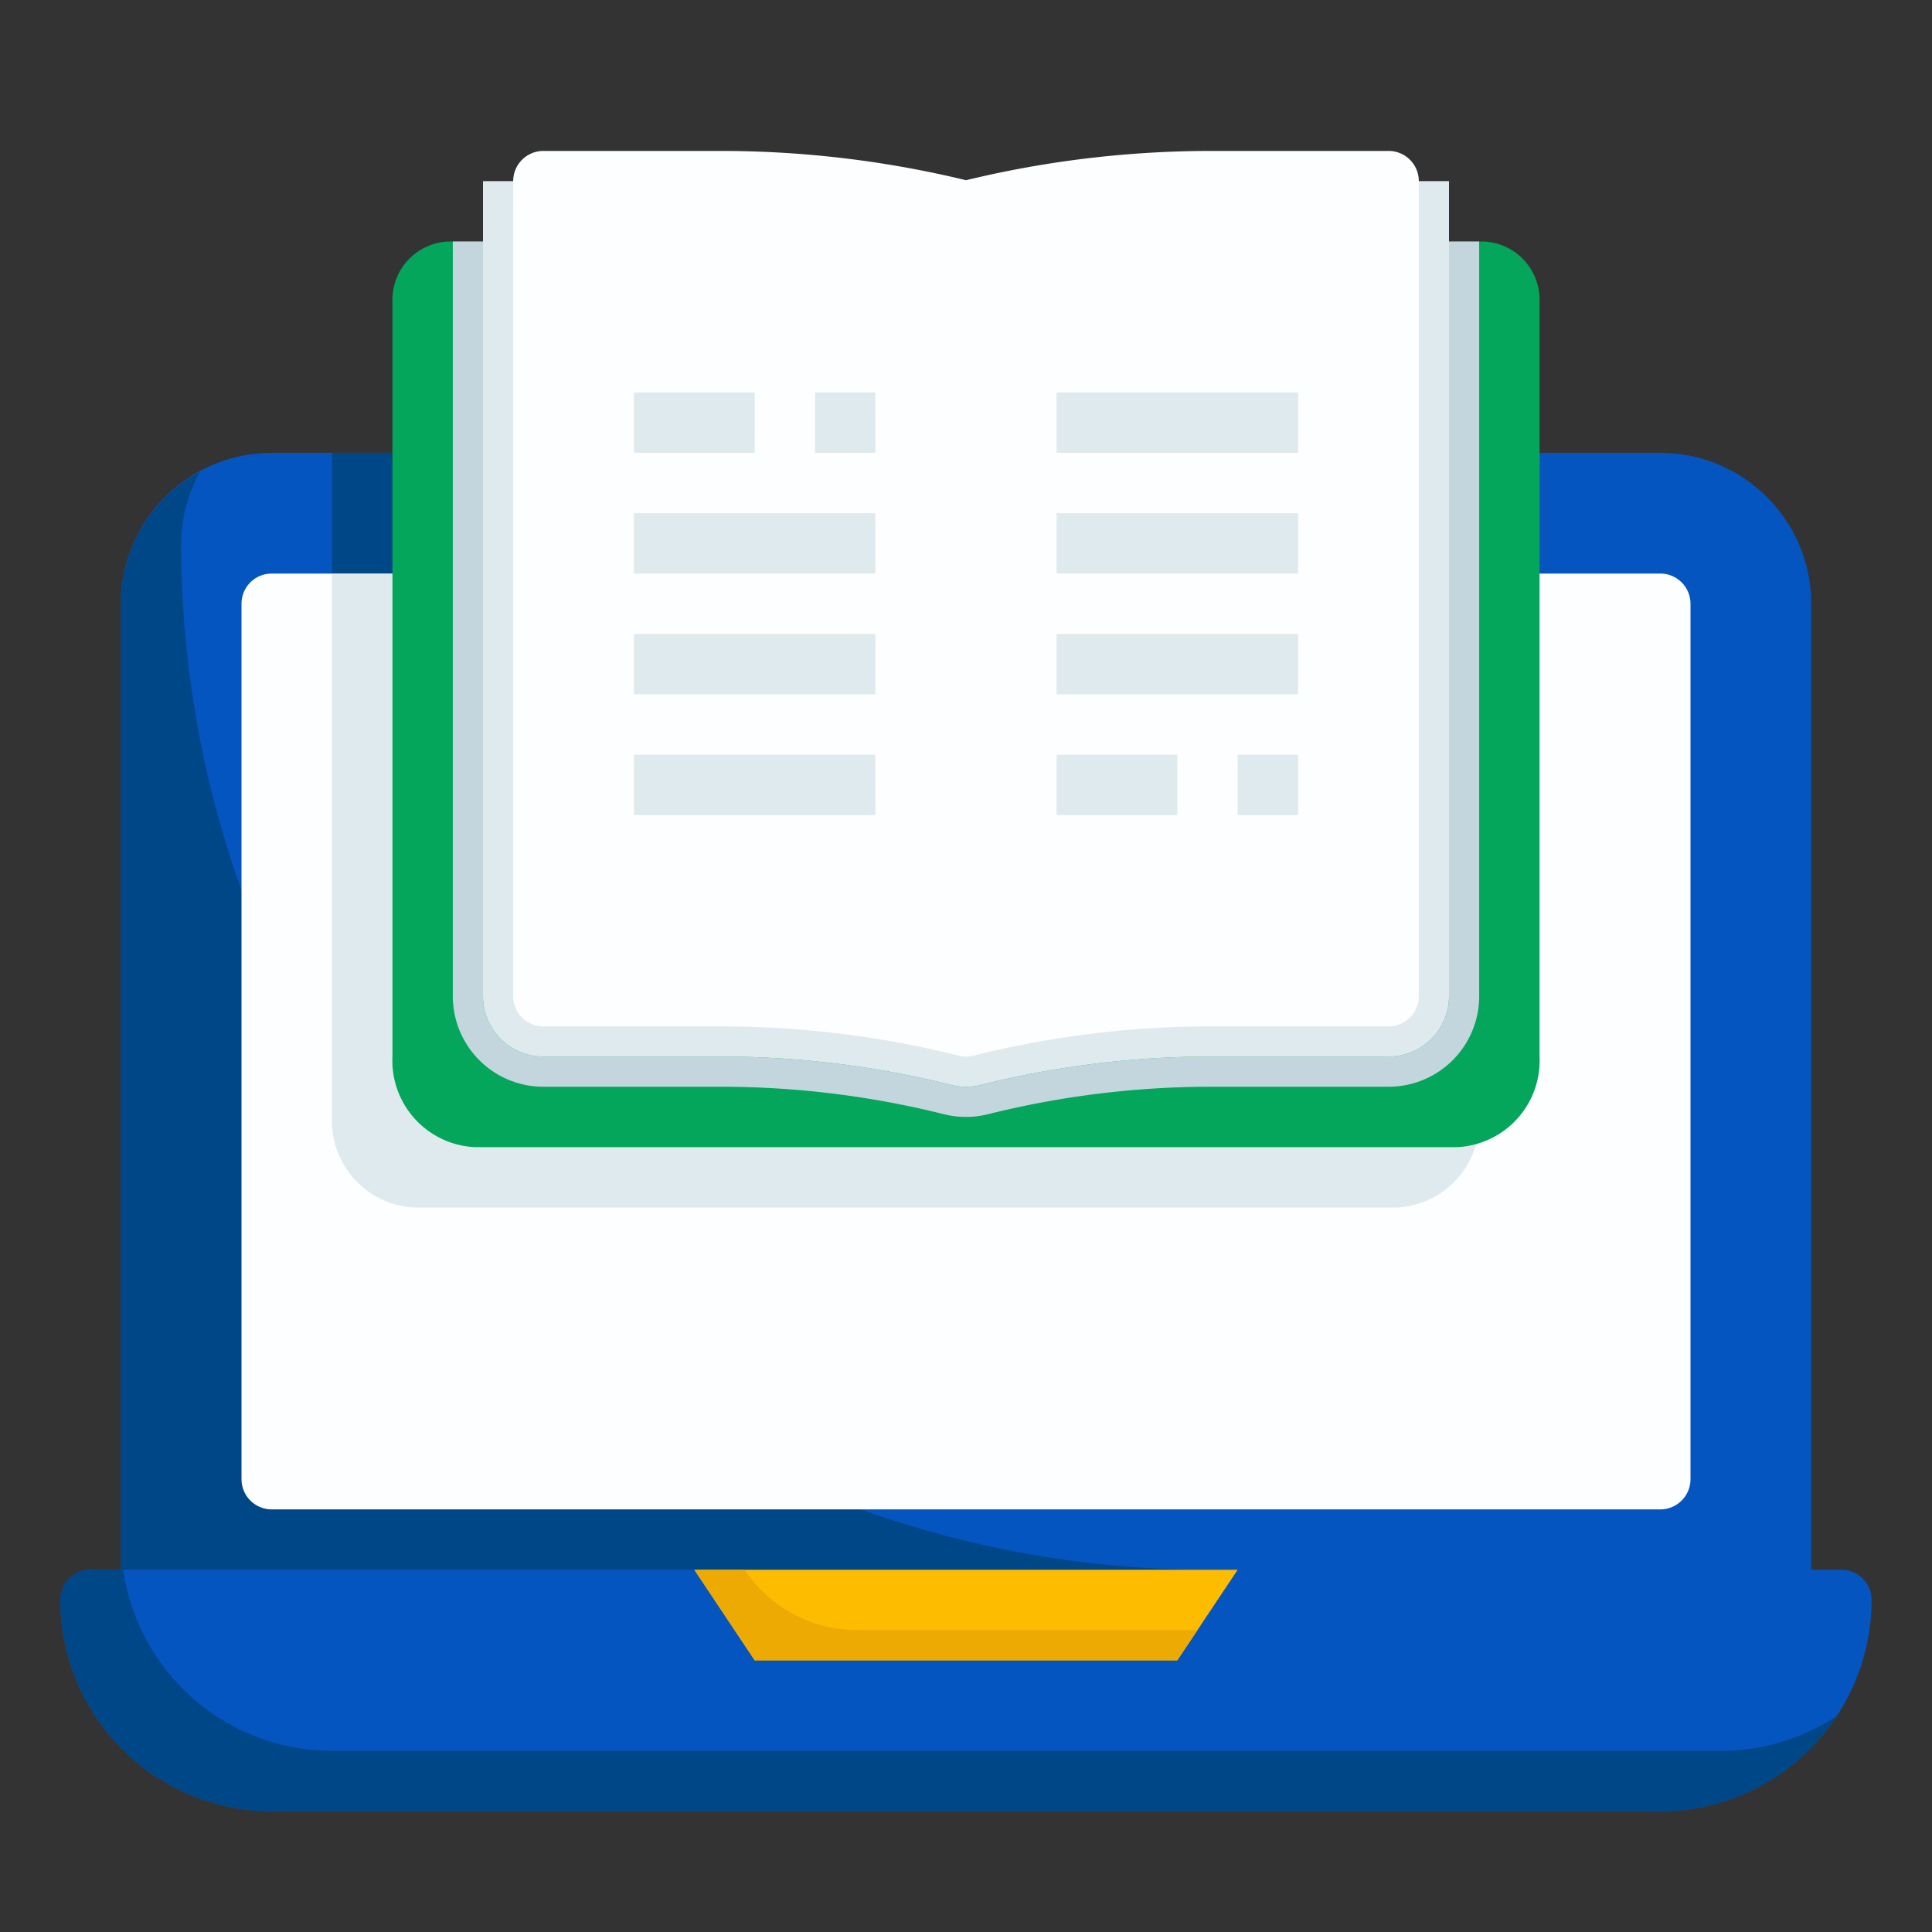
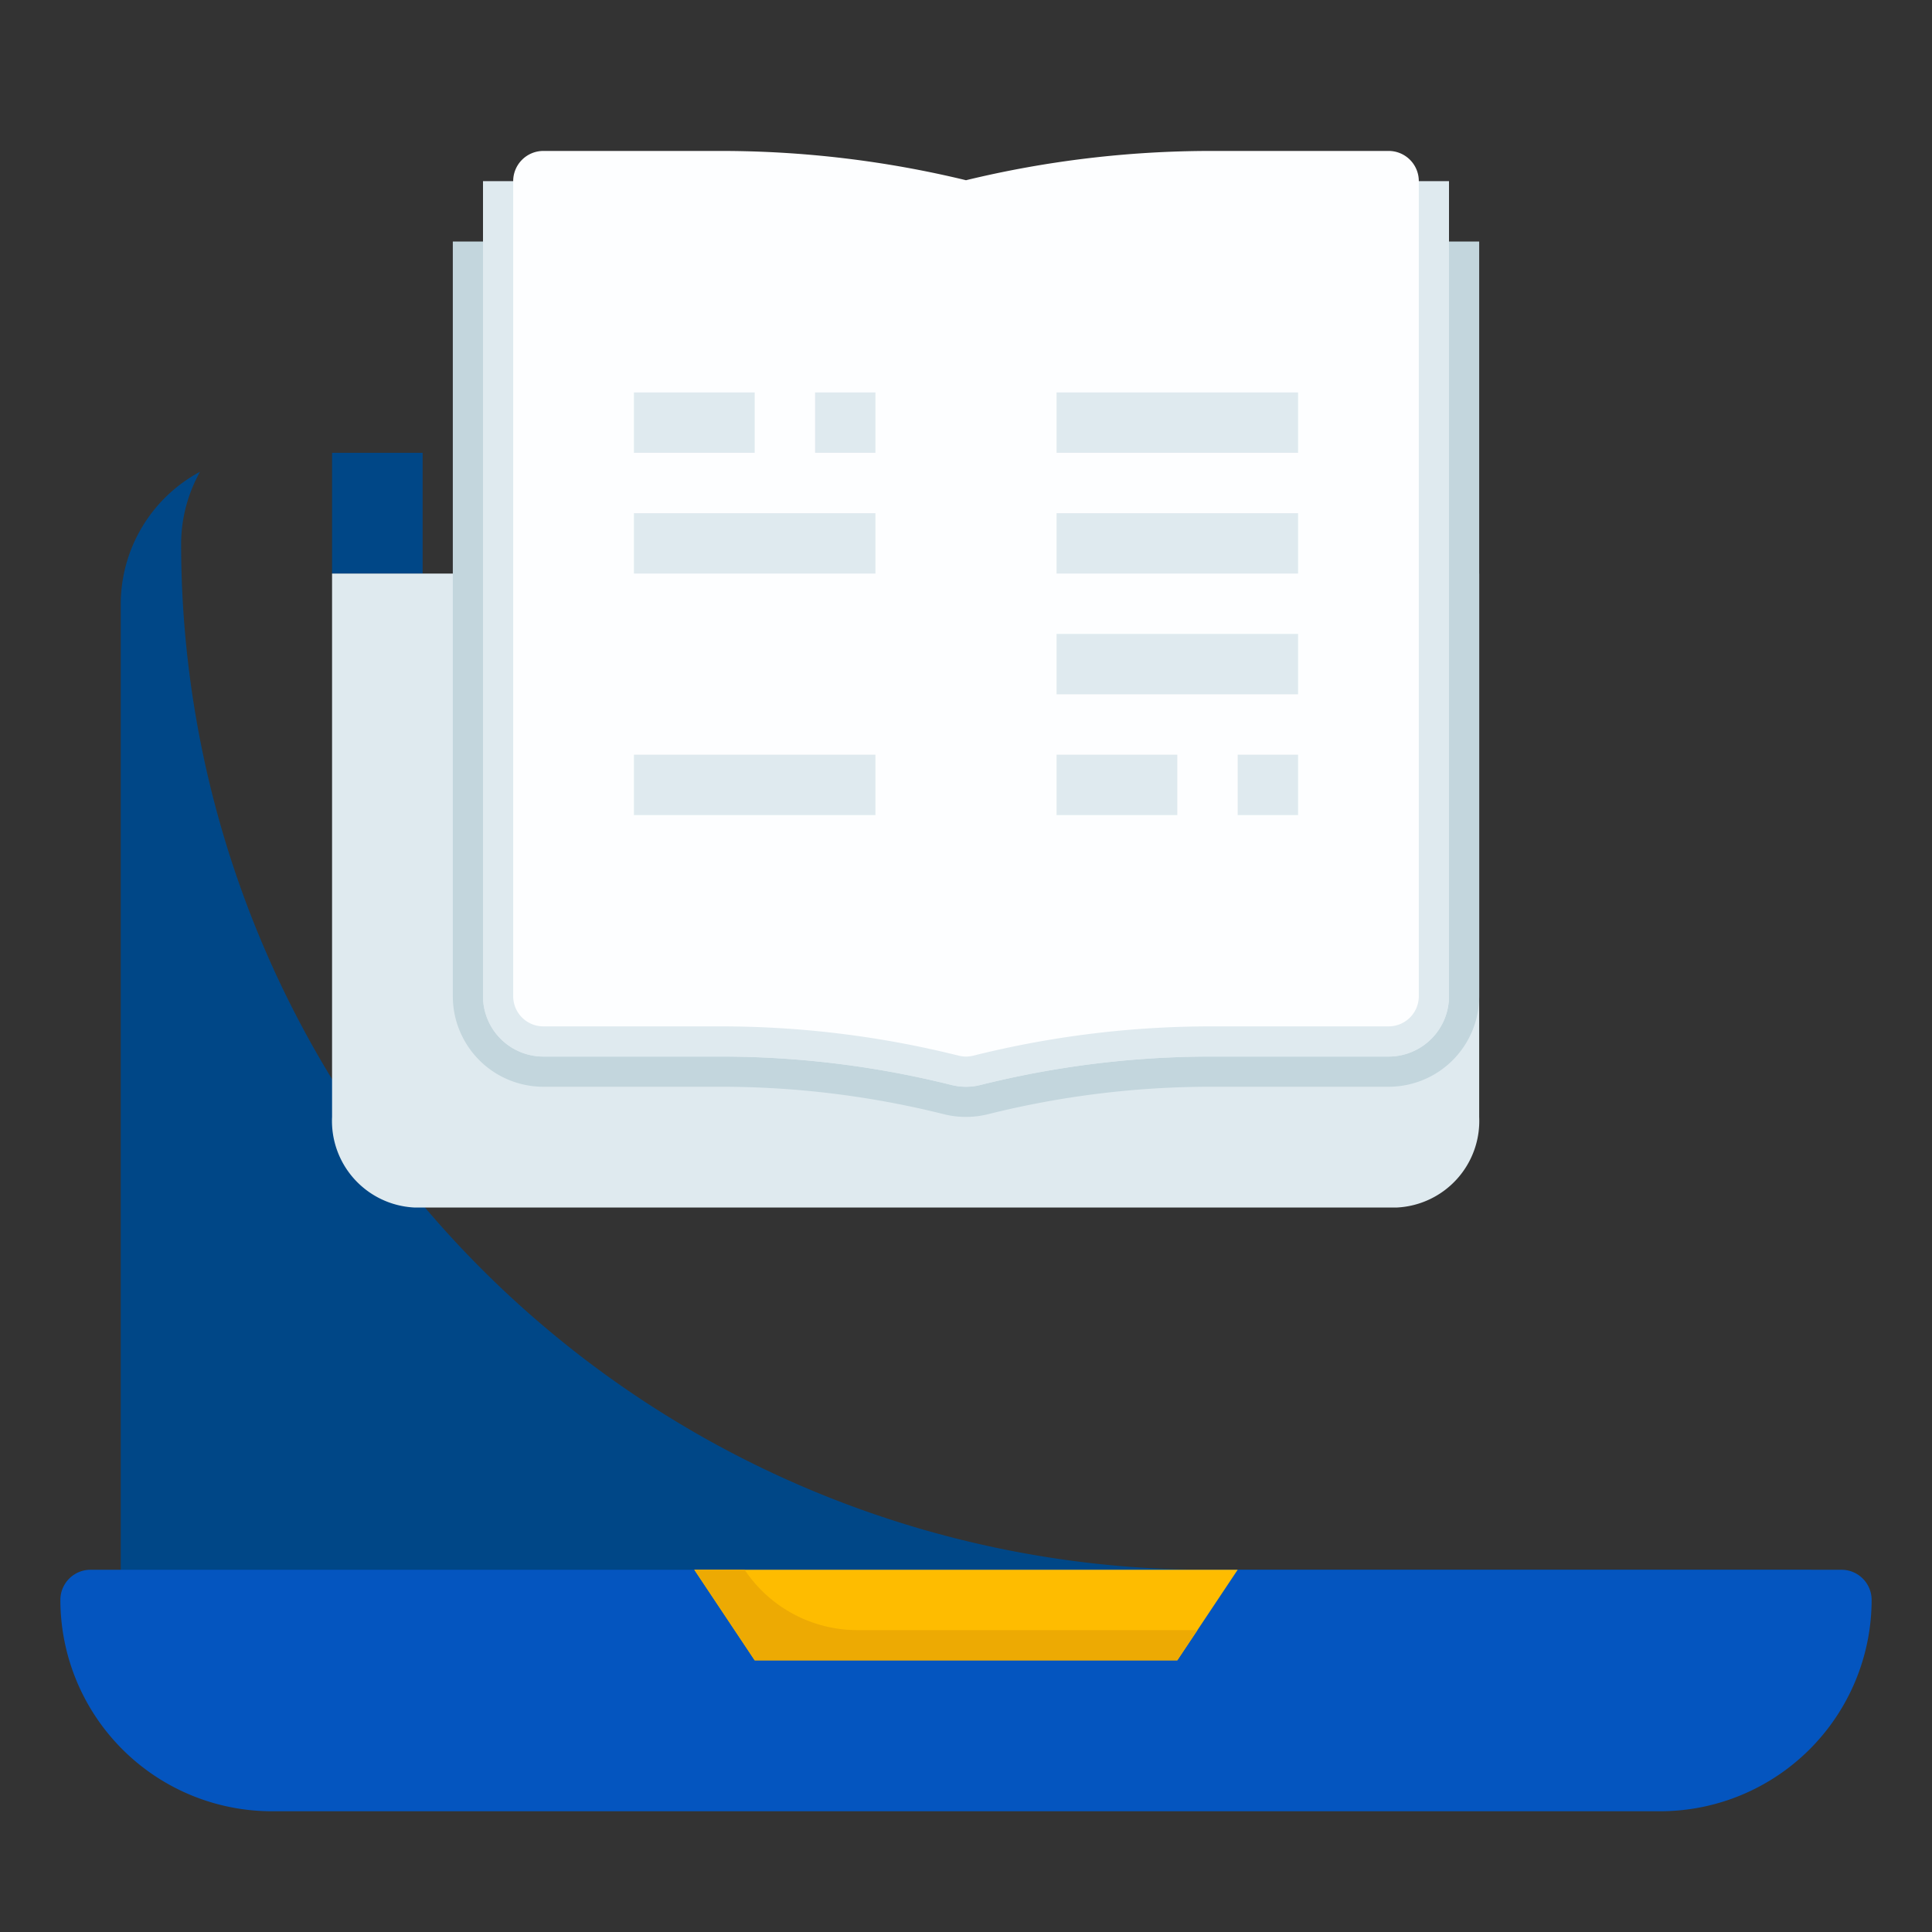
<svg xmlns="http://www.w3.org/2000/svg" width="800px" height="800px" viewBox="0 0 64 64">
  <rect x="0" y="0" width="64" height="64" fill="#333333" stroke="none" />
  <g data-name="11_Ebook" id="_11_Ebook">
-     <path d="M59,54H5a1,1,0,0,1-1-1V20a5.006,5.006,0,0,1,5-5H55a5.006,5.006,0,0,1,5,5V53A1,1,0,0,1,59,54Z" style="fill:#0455bf" />
    <path d="M40,52A34,34,0,0,1,6,18H6a4.933,4.933,0,0,1,.627-2.373A4.983,4.983,0,0,0,4,20V53a1,1,0,0,0,1,1H59a1,1,0,0,0,1-1V52Z" style="fill:#004787" />
-     <path d="M55,50H9a1,1,0,0,1-1-1V20a1,1,0,0,1,1-1H55a1,1,0,0,1,1,1V49A1,1,0,0,1,55,50Z" style="fill:#fdfeff" />
    <path d="M55,60H9a7.008,7.008,0,0,1-7-7,1,1,0,0,1,1-1H61a1,1,0,0,1,1,1A7.008,7.008,0,0,1,55,60Z" style="fill:#0455bf" />
-     <path d="M57,58H11a7,7,0,0,1-6.92-6H3a1,1,0,0,0-1,1,7.008,7.008,0,0,0,7,7H55a7,7,0,0,0,5.844-3.156A6.957,6.957,0,0,1,57,58Z" style="fill:#004787" />
    <rect height="4" style="fill:#004787" width="3" x="11" y="15" />
    <path d="M13.714,40H46.286A2.871,2.871,0,0,0,49,37V19H11V37A2.871,2.871,0,0,0,13.714,40Z" style="fill:#dfeaef" />
-     <path d="M49.143,8H14.857A1.935,1.935,0,0,0,13,10V35a2.871,2.871,0,0,0,2.714,3H48.286A2.871,2.871,0,0,0,51,35V10A1.935,1.935,0,0,0,49.143,8Z" style="fill:#03a65a" />
    <path d="M18,36h5.877a30.469,30.469,0,0,1,7.392.91,3.018,3.018,0,0,0,1.459,0A30.463,30.463,0,0,1,40.123,36H46a3,3,0,0,0,3-3V8H48V33a2,2,0,0,1-2,2H40.123a31.51,31.51,0,0,0-7.638.94A1.965,1.965,0,0,1,32,36a1.992,1.992,0,0,1-.487-.06A31.481,31.481,0,0,0,23.877,35H18a2,2,0,0,1-2-2V8H15V33A3,3,0,0,0,18,36Z" style="fill:#c3d6dd" />
    <path d="M18,6H16V33a2,2,0,0,0,2,2h5.877a31.481,31.481,0,0,1,7.636.94A1.992,1.992,0,0,0,32,36a1.965,1.965,0,0,0,.485-.06A31.51,31.51,0,0,1,40.123,35H46a2,2,0,0,0,2-2V6H18Z" style="fill:#dfeaef" />
    <path d="M32,35a1,1,0,0,1-.243-.03,32.506,32.506,0,0,0-7.88-.97H18a1,1,0,0,1-1-1V6a1,1,0,0,1,1-1h5.877A34.523,34.523,0,0,1,32,5.97,34.523,34.523,0,0,1,40.123,5H46a1,1,0,0,1,1,1V33a1,1,0,0,1-1,1H40.123a32.506,32.506,0,0,0-7.88.97A1,1,0,0,1,32,35Z" style="fill:#fdfeff" />
    <rect height="2" style="fill:#dfeaef" width="4" x="21" y="13" />
    <rect height="2" style="fill:#dfeaef" width="8" x="21" y="17" />
-     <rect height="2" style="fill:#dfeaef" width="8" x="21" y="21" />
    <rect height="2" style="fill:#dfeaef" width="8" x="21" y="25" />
    <rect height="2" style="fill:#dfeaef" width="8" x="35" y="13" />
    <rect height="2" style="fill:#dfeaef" width="8" x="35" y="17" />
    <rect height="2" style="fill:#dfeaef" width="8" x="35" y="21" />
    <rect height="2" style="fill:#dfeaef" width="4" x="35" y="25" />
    <rect height="2" style="fill:#dfeaef" width="2" x="27" y="13" />
    <rect height="2" style="fill:#dfeaef" width="2" x="41" y="25" />
    <polygon points="39 55 25 55 23 52 41 52 39 55" style="fill:#febc00" />
    <path d="M24.667,52H23l2,3H39l.667-1H28.4A4.492,4.492,0,0,1,24.667,52Z" style="fill:#edaa03" />
  </g>
</svg>